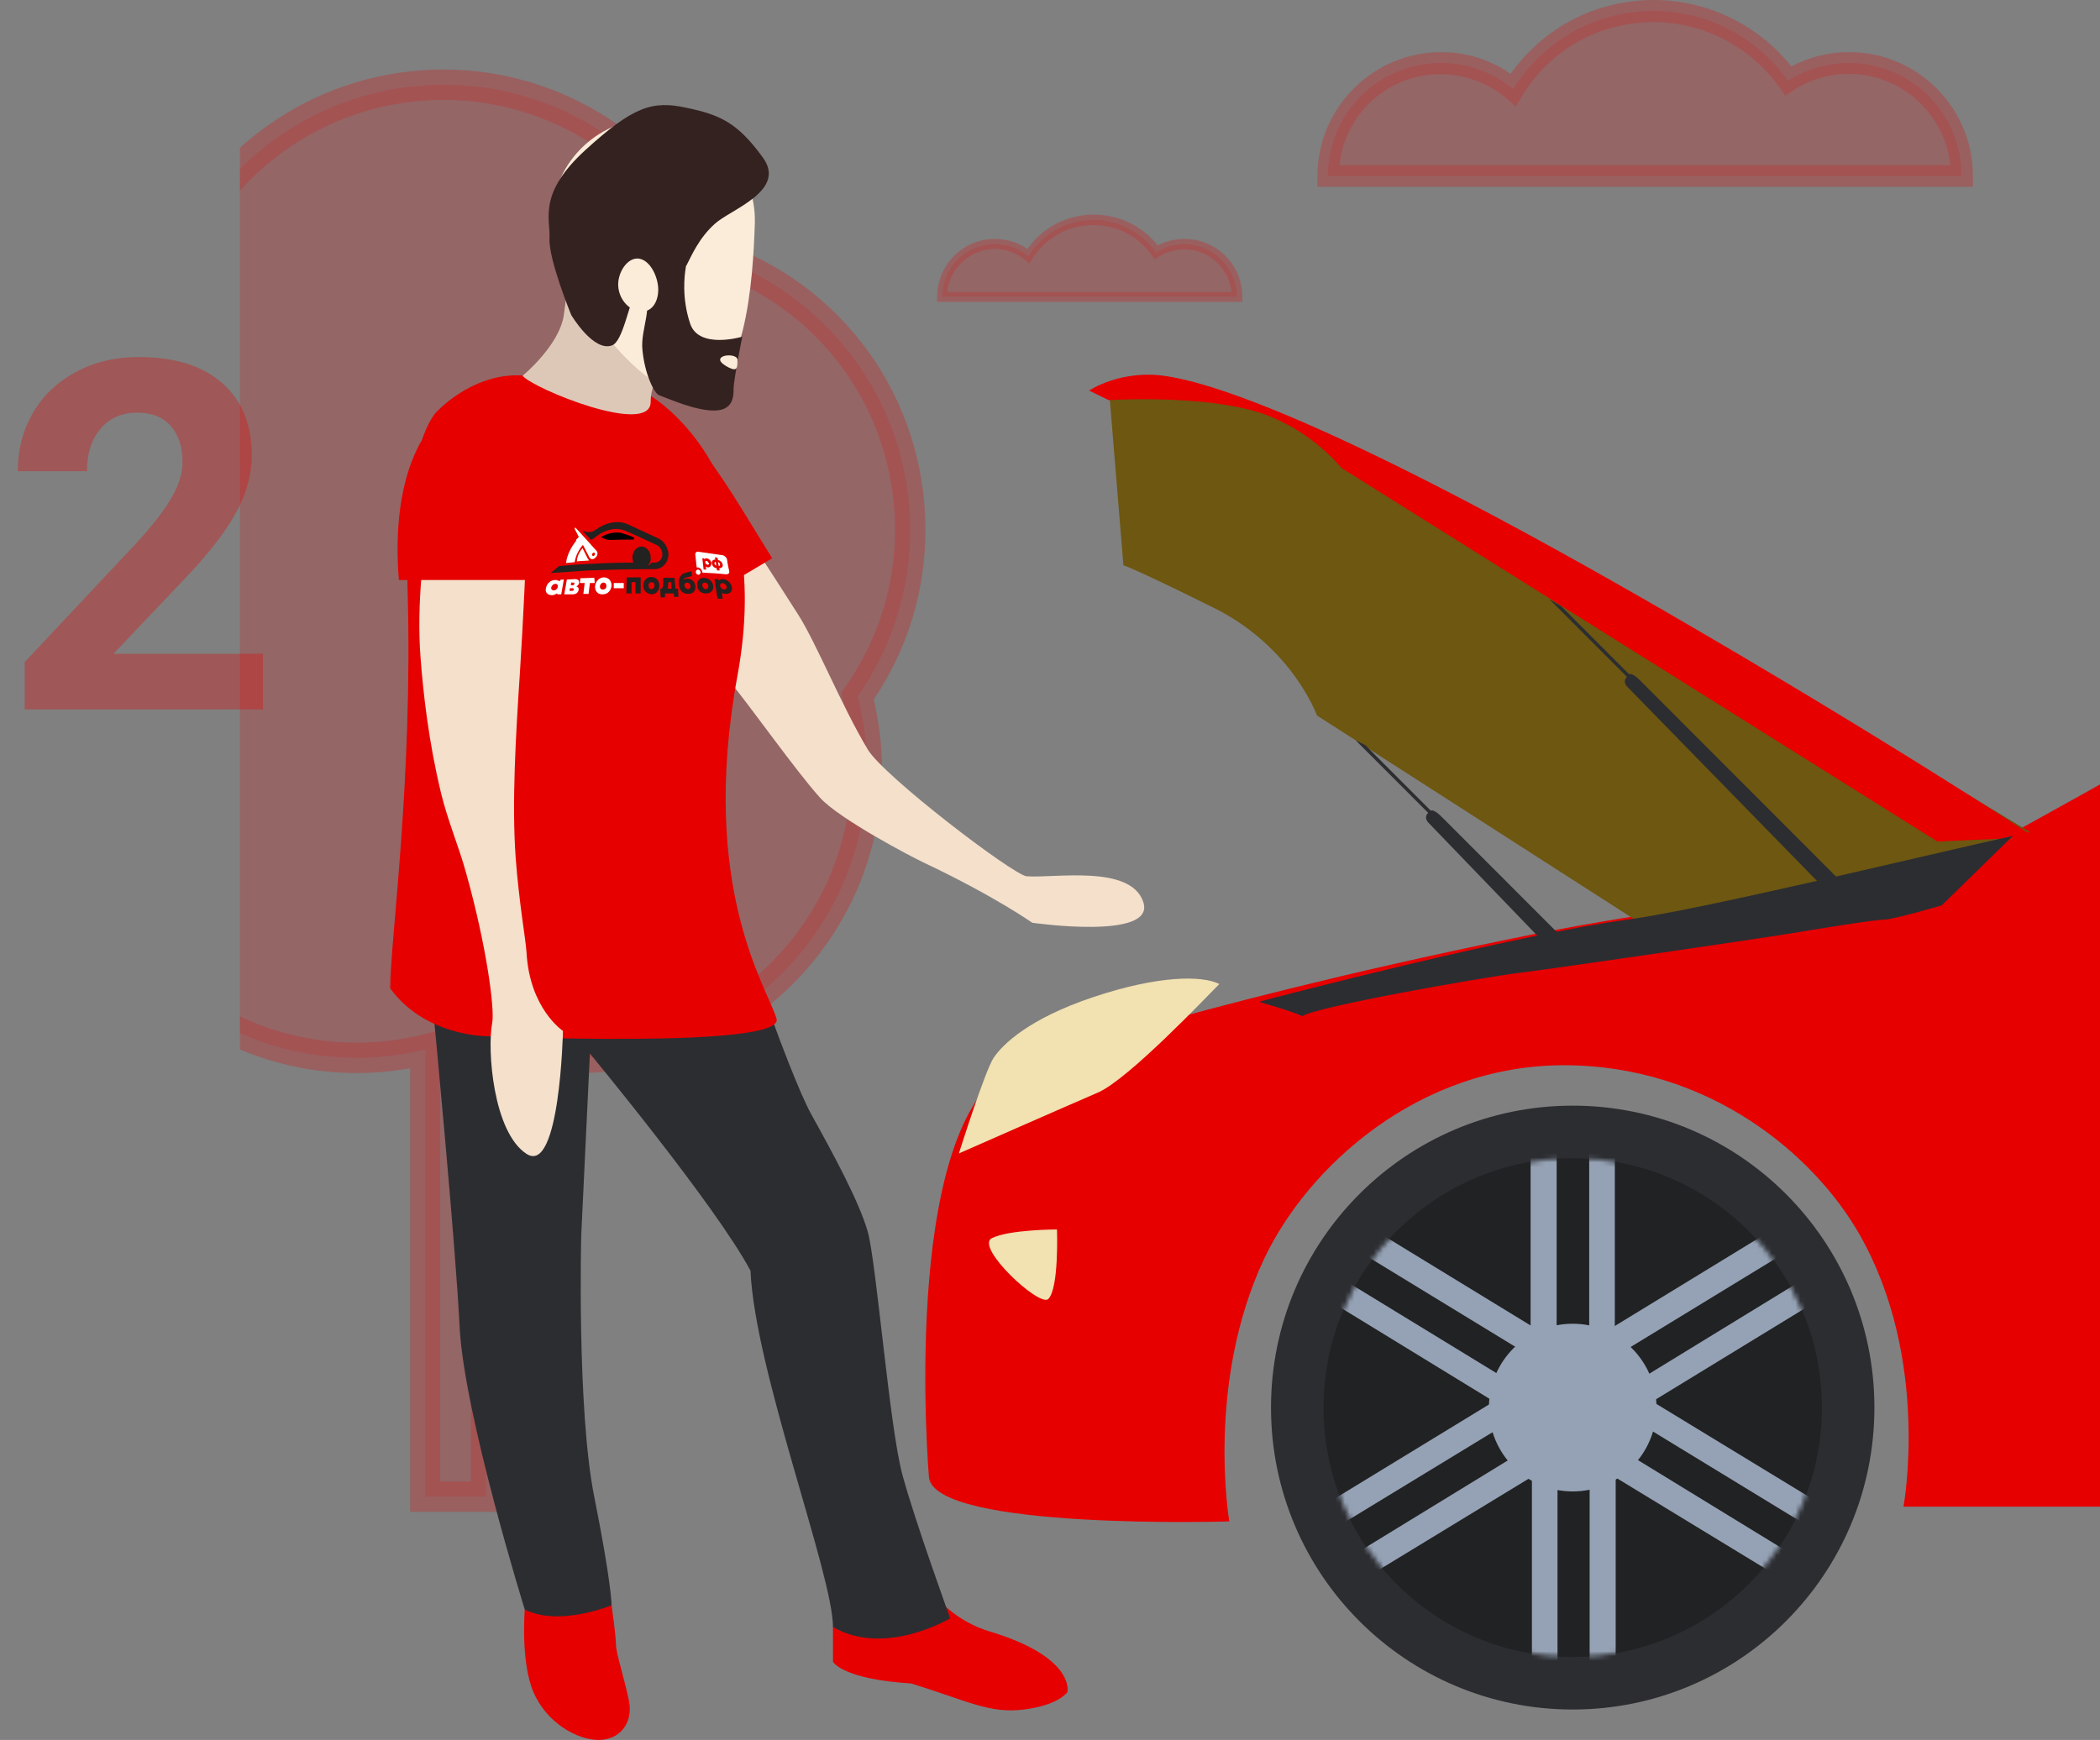
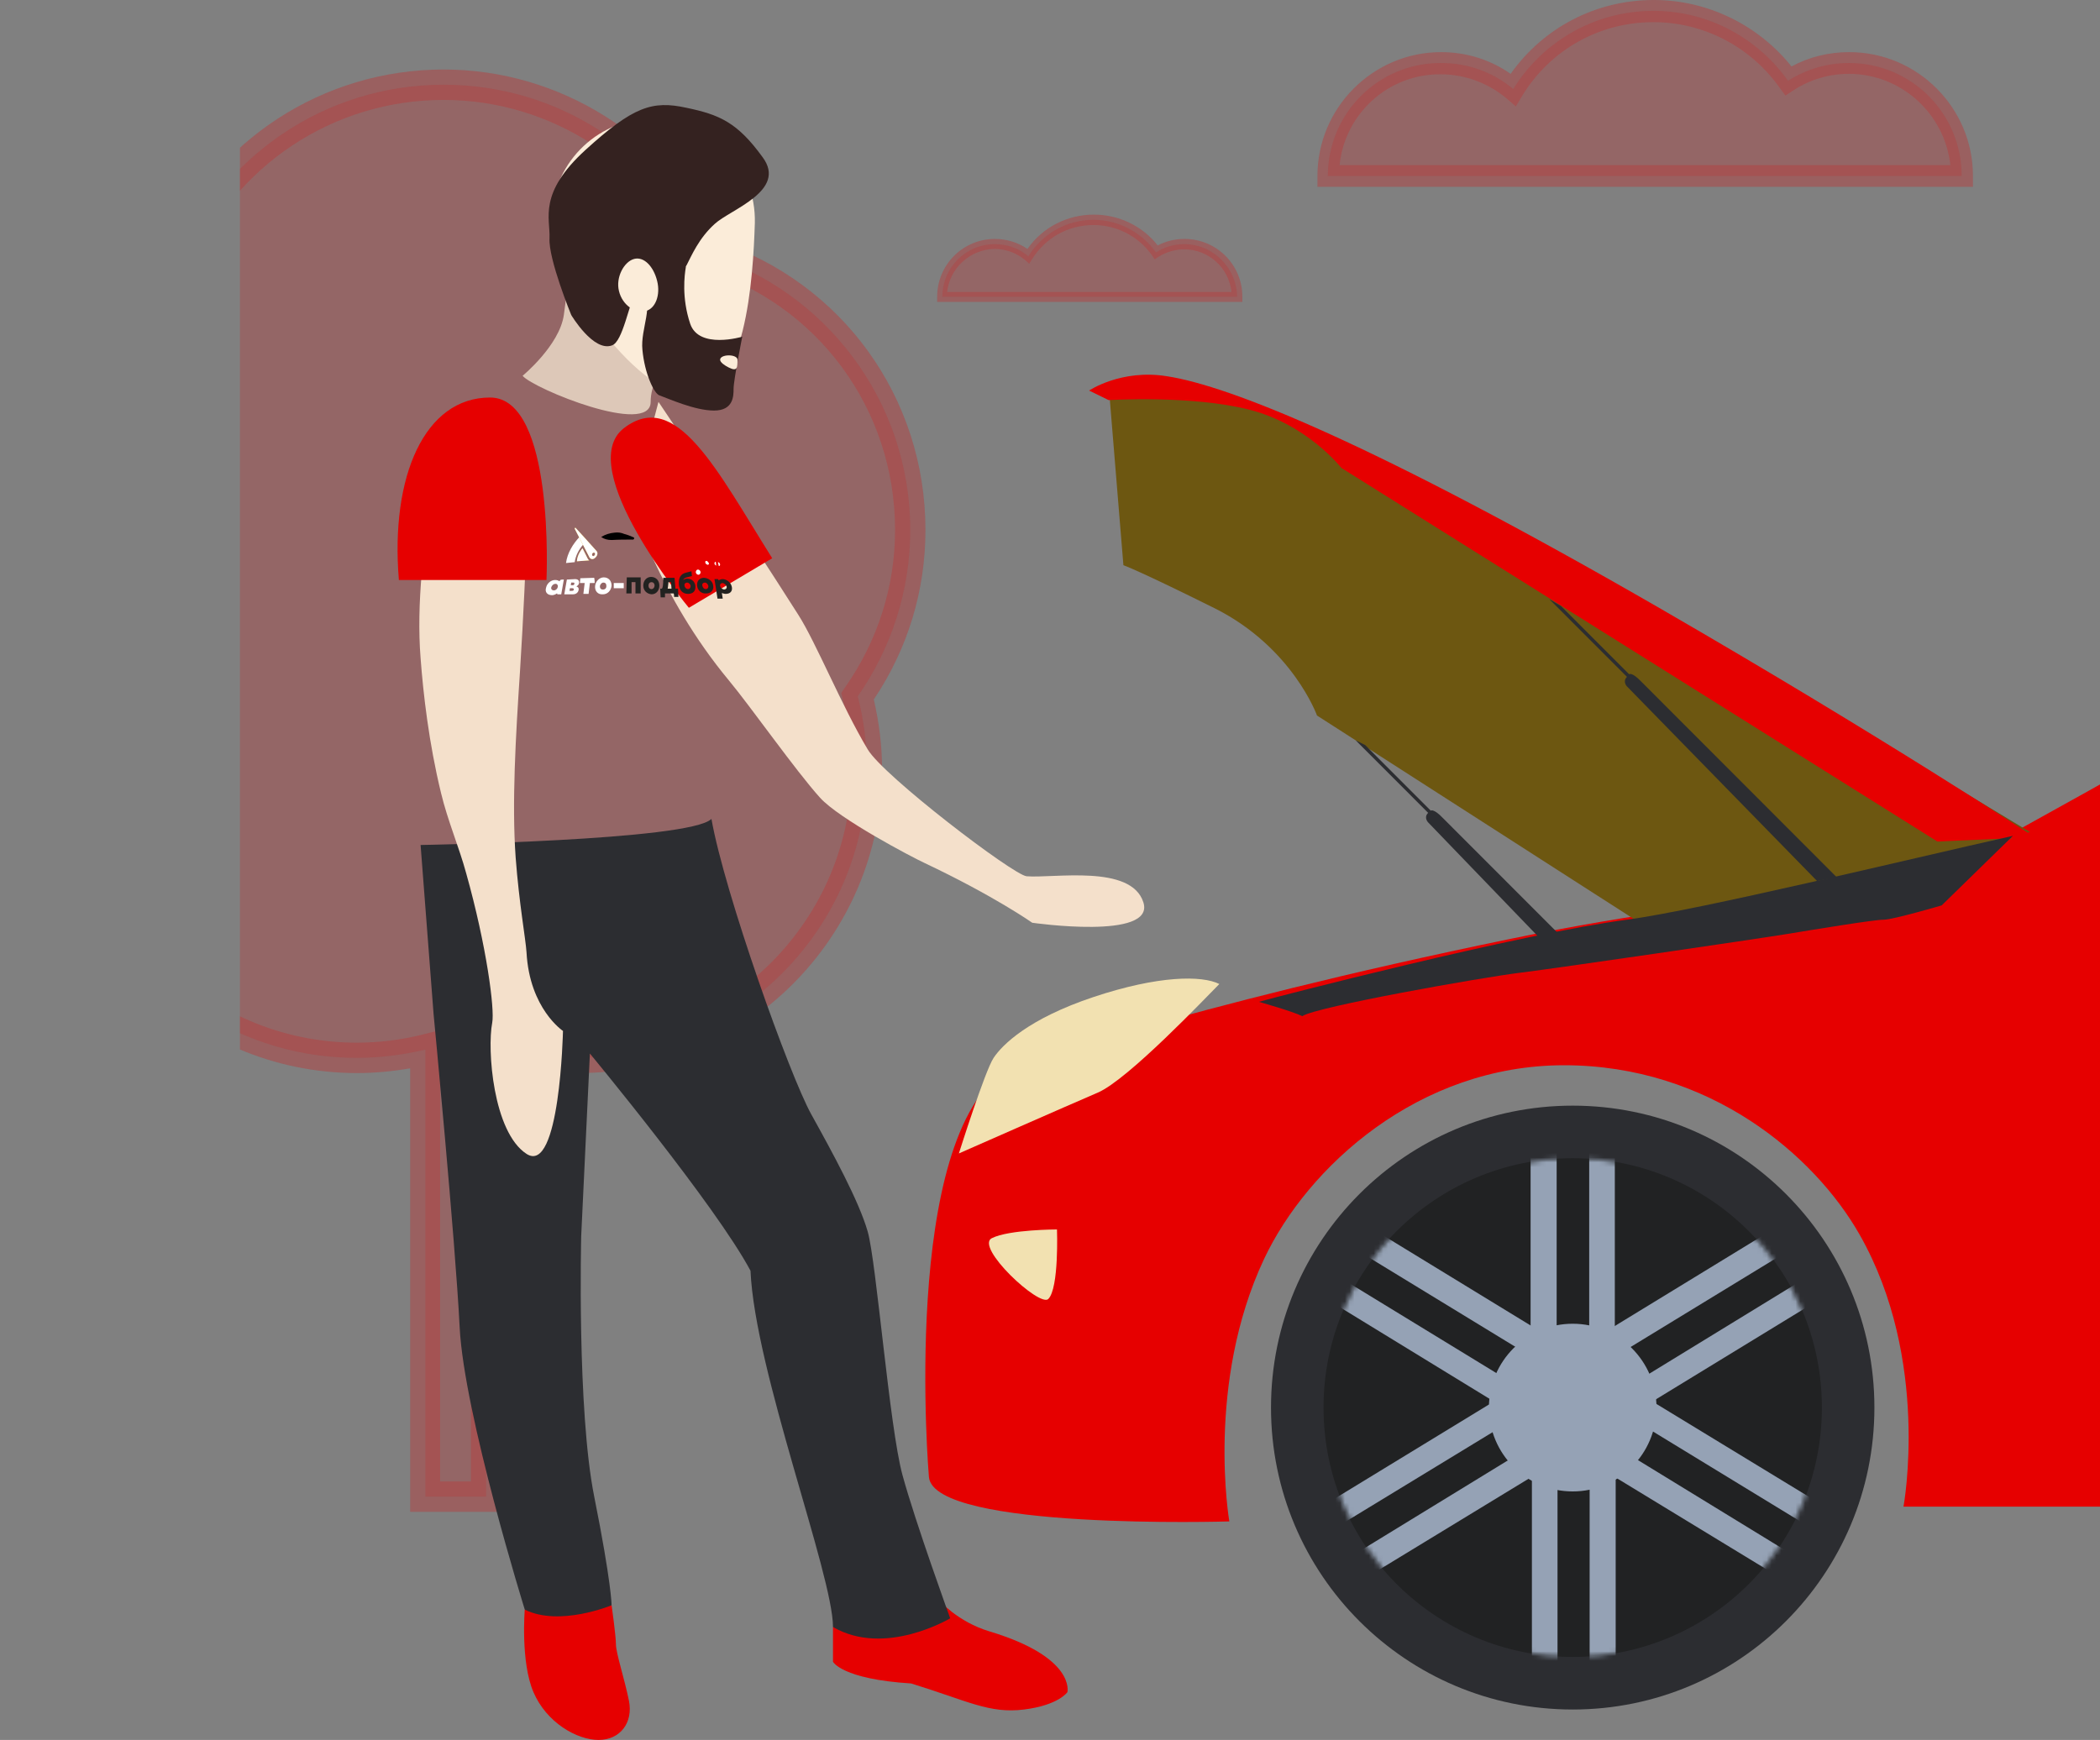
<svg xmlns="http://www.w3.org/2000/svg" width="438" height="363" viewBox="0 0 438 363" fill="none">
  <rect x="0" y="0" width="438" height="363" fill="#808080" stroke="none" />
-   <path opacity="0.32" d="M54.851 148H5.146V138.139L28.604 113.137C31.824 109.617 34.198 106.546 35.726 103.923C37.286 101.3 38.066 98.81 38.066 96.452C38.066 93.231 37.253 90.708 35.626 88.882C33.999 87.022 31.675 86.093 28.653 86.093C25.399 86.093 22.826 87.222 20.934 89.48C19.074 91.704 18.145 94.643 18.145 98.295H3.701C3.701 93.879 4.747 89.845 6.839 86.192C8.964 82.54 11.952 79.685 15.804 77.626C19.655 75.534 24.021 74.488 28.902 74.488C36.373 74.488 42.167 76.281 46.284 79.867C50.435 83.453 52.51 88.517 52.51 95.058C52.51 98.644 51.58 102.296 49.721 106.015C47.861 109.733 44.674 114.066 40.158 119.014L23.673 136.396H54.851V148Z" fill="#e60000" />
  <g clip-path="url(#clip0)">
    <g opacity="0.5">
      <path opacity="0.4" d="M385.605 13.142C380.988 13.142 376.642 14.502 372.929 16.858C366.682 8.067 356.451 2.266 344.861 2.266C332.457 2.266 321.683 8.792 315.616 18.581C311.542 15.136 306.291 13.142 300.496 13.142C287.458 13.142 276.955 23.656 276.955 36.708H409.146C409.146 23.656 398.643 13.142 385.605 13.142Z" fill="#e60000" />
      <path opacity="0.5" d="M411.5 38.974H274.782V36.708C274.782 22.478 286.372 10.876 300.587 10.876C305.748 10.876 310.818 12.417 315.073 15.408C321.954 5.71 332.91 0 344.952 0C356.089 0 366.682 5.166 373.654 13.867C377.366 11.873 381.44 10.876 385.696 10.876C399.911 10.876 411.5 22.478 411.5 36.708V38.974ZM279.4 34.442H406.792C405.615 23.747 396.561 15.408 385.605 15.408C381.531 15.408 377.547 16.587 374.197 18.762L372.386 19.94L371.119 18.218C365.052 9.698 355.274 4.622 344.862 4.622C333.634 4.622 323.403 10.333 317.518 19.94L316.16 22.206L314.168 20.484C310.365 17.312 305.476 15.499 300.496 15.499C289.541 15.408 280.486 23.747 279.4 34.442Z" fill="#e60000" />
    </g>
    <g opacity="0.5">
      <path opacity="0.4" d="M246.986 50.938C244.813 50.938 242.822 51.572 241.101 52.66C238.204 48.581 233.405 45.862 228.063 45.862C222.269 45.862 217.289 48.944 214.482 53.476C212.581 51.844 210.136 50.938 207.51 50.938C201.444 50.938 196.555 55.832 196.555 61.905H258.033C257.942 55.923 253.053 50.938 246.986 50.938Z" fill="#e60000" />
      <path opacity="0.5" d="M259.028 62.992H195.468V61.905C195.468 55.288 200.81 49.85 207.51 49.85C209.954 49.85 212.309 50.575 214.3 51.935C217.469 47.403 222.63 44.775 228.153 44.775C233.314 44.775 238.294 47.131 241.463 51.21C243.183 50.303 245.085 49.85 247.077 49.85C253.686 49.85 259.119 55.198 259.119 61.905V62.992H259.028ZM197.55 60.908H256.855C256.312 55.923 252.147 52.026 246.986 52.026C245.085 52.026 243.274 52.569 241.644 53.566L240.829 54.11L240.286 53.294C237.479 49.306 232.952 46.95 228.063 46.95C222.811 46.95 218.103 49.578 215.296 54.02L214.663 55.017L213.757 54.201C211.946 52.751 209.773 51.935 207.419 51.935C202.349 52.026 198.093 55.923 197.55 60.908Z" fill="#e60000" />
    </g>
    <path d="M328.021 356.655C362.775 356.655 390.948 328.453 390.948 293.663C390.948 258.873 362.775 230.67 328.021 230.67C293.268 230.67 265.095 258.873 265.095 293.663C265.095 328.453 293.268 356.655 328.021 356.655Z" fill="#2C2D31" />
    <path d="M328.022 345.688C356.725 345.688 379.993 322.396 379.993 293.663C379.993 264.93 356.725 241.637 328.022 241.637C299.319 241.637 276.051 264.93 276.051 293.663C276.051 322.396 299.319 345.688 328.022 345.688Z" fill="#212223" />
    <mask id="mask0" mask-type="alpha" maskUnits="userSpaceOnUse" x="276" y="241" width="104" height="105">
      <path d="M328.022 345.688C356.725 345.688 379.993 322.396 379.993 293.663C379.993 264.93 356.725 241.637 328.022 241.637C299.319 241.637 276.051 264.93 276.051 293.663C276.051 322.396 299.319 345.688 328.022 345.688Z" fill="#212223" />
    </mask>
    <g mask="url(#mask0)">
      <path d="M324.672 230.489H319.239V280.883H324.672V230.489Z" fill="#95A2B5" />
      <path d="M336.804 230.489H331.462V280.883H336.804V230.489Z" fill="#95A2B5" />
      <path d="M324.853 303.905H319.511V354.299H324.853V303.905Z" fill="#95A2B5" />
      <path d="M336.985 303.905H331.553V354.299H336.985V303.905Z" fill="#95A2B5" />
      <path d="M336.17 283.421L379.087 257.227L376.28 252.514L333.272 278.799L338.705 287.681L336.17 283.421Z" fill="#95A2B5" />
      <path d="M381.713 261.396L382.618 262.937L339.701 289.222L342.417 293.754L385.425 267.469L381.713 261.396Z" fill="#95A2B5" />
      <path d="M320.054 301.277L277.137 327.561L273.606 321.76L316.613 295.567L313.806 291.035L270.89 317.229L279.944 332.184L322.951 305.99L320.054 301.277Z" fill="#95A2B5" />
      <path d="M320.053 283.421L317.518 287.681L322.951 278.799L279.944 252.514L277.137 257.227L320.053 283.421Z" fill="#95A2B5" />
      <path d="M273.606 262.937L274.511 261.396L270.89 267.469L313.806 293.754L316.613 289.222L273.606 262.937Z" fill="#95A2B5" />
      <path d="M342.417 291.035L339.701 295.567L382.618 321.76L379.087 327.561L336.17 301.277L333.272 305.99L376.28 332.184L385.425 317.229L342.417 291.035Z" fill="#95A2B5" />
      <path d="M328.021 311.156C337.672 311.156 345.496 303.324 345.496 293.663C345.496 284.002 337.672 276.17 328.021 276.17C318.371 276.17 310.547 284.002 310.547 293.663C310.547 303.324 318.371 311.156 328.021 311.156Z" fill="#95A2B5" />
    </g>
    <path d="M193.748 308.165C193.748 308.165 187.681 237.287 209.954 223.148C209.954 223.148 246.352 210.005 315.073 195.866C368.674 184.808 395.022 187.346 409.056 179.642C444.458 160.427 482.847 138.13 489.91 134.142C489.91 154.354 489.91 314.328 489.91 314.328H397.014C397.014 314.328 402.718 283.693 387.869 257.59C378.453 241.003 356.542 222.241 326.21 222.241C295.879 222.241 272.7 243.45 263.646 262.665C251.423 288.678 256.402 317.41 256.402 317.41C256.402 317.41 194.834 319.313 193.748 308.165Z" fill="#e60000" />
    <path d="M199.995 240.641C199.995 240.641 205.428 223.42 207.238 220.7C209.049 217.981 214.482 212.543 228.063 208.011C241.644 203.479 250.699 203.479 254.32 205.292C251.604 208.011 235.306 225.232 228.969 227.951C222.631 230.67 199.995 240.641 199.995 240.641Z" fill="#F2E1B1" />
    <path d="M342.417 192.784L274.692 149.279C274.692 149.279 269.621 135.139 253.505 126.982C237.298 118.915 234.31 117.918 234.31 117.918L231.322 81.482C231.322 81.482 234.31 68.34 288.907 96.619C343.504 124.897 423.361 173.569 423.361 173.569C423.361 173.569 411.229 177.648 409.237 179.642C404.167 176.651 402.175 181.636 402.175 181.636C402.175 181.636 393.12 179.642 392.034 183.63C390.947 187.618 381.803 186.712 381.803 186.712L342.417 192.784Z" fill="#6D5711" />
    <path d="M404.076 175.563L279.762 97.616C279.762 97.616 272.7 88.552 260.567 85.471C248.435 82.389 231.232 83.476 231.232 83.476L227.157 81.482C227.157 81.482 233.857 76.951 243.364 78.491C256.493 80.485 286.824 92.631 346.491 127.073C392.758 153.811 424.357 174.657 424.357 174.657L404.076 175.563Z" fill="#e60000" />
    <path d="M378.996 183.811L339.339 143.206C339.339 143.206 338.343 142.209 339.339 141.212C337.8 139.671 323.132 124.988 323.132 124.988L325.576 126.438L339.792 140.668C339.792 140.668 340.335 140.124 342.327 142.209C344.319 144.203 383.07 182.996 383.07 182.996L378.996 183.811Z" fill="#2C2D31" />
    <path d="M322.407 197.044L297.87 171.575C297.87 171.575 296.874 170.578 297.87 169.581C296.331 168.04 282.75 154.445 282.75 154.445L284.742 155.442L298.414 169.128C298.414 169.128 298.957 168.584 300.949 170.669C302.941 172.663 326.482 196.228 326.482 196.228" fill="#2C2D31" />
    <path d="M262.56 209.008C262.56 209.008 269.622 211.002 271.614 211.999C274.602 210.005 309.008 203.933 317.066 202.936C325.124 201.939 366.592 195.866 372.658 194.869C378.725 193.872 390.857 191.878 392.849 191.878C394.841 191.878 404.982 188.887 404.982 188.887L419.831 174.385C397.557 179.37 354.731 189.793 339.339 191.878C317.156 194.778 265.729 208.102 262.56 209.008Z" fill="#2C2D31" />
    <path d="M206.876 258.315C210.497 256.502 220.457 256.502 220.457 256.502C220.457 256.502 220.91 268.738 218.646 271.004C216.835 272.817 203.254 260.127 206.876 258.315Z" fill="#F2E1B1" />
    <path d="M109.452 335.809C109.452 335.809 108.547 346.685 111.263 353.03C113.98 359.375 120.318 363 124.845 363C129.372 363 132.088 359.375 131.183 354.843C130.277 350.311 128.466 344.873 128.466 343.06C128.466 341.247 127.561 334.903 127.561 334.903L109.452 335.809Z" fill="#e60000" />
    <path d="M173.737 339.435V346.686C173.737 346.686 175.548 350.311 190.035 351.217C201.805 354.843 206.332 357.562 213.576 356.656C220.819 355.749 222.63 353.03 222.63 353.03C222.63 353.03 224.441 345.779 206.332 340.341C199.723 338.347 195.92 333.906 195.92 333.906L173.737 339.435Z" fill="#e60000" />
    <g opacity="0.5">
      <path opacity="0.4" d="M189.854 110.577C189.854 83.476 171.927 60.455 147.299 52.932C137.792 32.085 116.877 17.674 92.522 17.674C67.532 17.674 46.164 32.901 37.02 54.563C15.38 63.718 0.169 85.108 0.169 110.124C0.169 125.35 5.873 139.309 15.108 149.913C14.475 153.357 14.203 156.892 14.203 160.427C14.203 193.691 41.184 220.7 74.413 220.7C79.302 220.7 84.101 220.066 88.719 218.978V312.243H101.395V217.528C107.461 219.613 113.889 220.7 120.59 220.7C153.818 220.7 180.8 193.691 180.8 160.427C180.8 155.17 180.166 150.094 178.898 145.291C185.78 135.411 189.854 123.447 189.854 110.577Z" fill="#e60000" />
      <path opacity="0.5" d="M104.564 315.416H85.55V222.876C81.928 223.51 78.125 223.873 74.504 223.873C39.555 223.873 11.124 195.413 11.124 160.427C11.124 157.255 11.396 153.992 11.849 150.819C2.251 139.399 -3 124.988 -3 110.124C-3 84.927 11.758 62.358 34.575 52.116C44.806 29.276 67.351 14.502 92.522 14.502C116.787 14.502 139.06 28.55 149.563 50.303C175.639 58.914 193.023 82.933 193.023 110.577C193.023 123.266 189.311 135.411 182.248 145.925C183.335 150.638 183.969 155.533 183.969 160.427C183.969 195.413 155.539 223.873 120.59 223.873C115.157 223.873 109.725 223.148 104.473 221.788V315.416H104.564ZM91.888 309.071H98.226V213.087L102.391 214.537C108.276 216.531 114.433 217.528 120.59 217.528C152.008 217.528 177.631 191.878 177.631 160.427C177.631 155.533 176.997 150.729 175.82 146.016L175.458 144.565L176.273 143.387C183.063 133.689 186.685 122.36 186.685 110.577C186.685 85.289 170.478 63.355 146.394 56.013L145.036 55.56L144.402 54.291C135.167 33.989 114.795 20.846 92.522 20.846C69.524 20.846 48.88 34.532 39.917 55.832L39.374 57.01L38.197 57.554C17.01 66.437 3.338 87.102 3.338 110.124C3.338 123.991 8.408 137.405 17.553 147.738L18.549 148.916L18.277 150.457C17.643 153.81 17.372 157.164 17.372 160.427C17.372 191.878 42.995 217.528 74.413 217.528C78.94 217.528 83.467 216.984 87.904 215.897L91.797 214.9V309.071H91.888Z" fill="#e60000" />
    </g>
    <path d="M109.453 335.809C109.453 335.809 96.777 295.022 95.871 276.895C94.966 258.768 90.439 211.637 90.439 211.637L87.723 176.288C87.723 176.288 143.859 175.382 148.386 170.85C151.102 186.258 164.683 224.326 169.21 232.483C173.737 240.64 179.17 250.611 180.981 256.955C182.792 263.3 185.508 297.742 188.224 307.712C190.94 317.682 198.184 337.622 198.184 337.622C198.184 337.622 184.602 345.779 173.737 339.434C173.737 328.558 157.44 285.959 156.534 265.112C149.291 251.517 123.034 219.794 123.034 219.794L121.223 257.861C121.223 257.861 120.318 294.116 123.939 312.243C127.561 330.371 127.561 334.903 127.561 334.903C127.561 334.903 116.696 339.434 109.453 335.809Z" fill="#2C2D31" />
    <path d="M137.34 83.839C137.34 83.839 154.362 109.127 166.495 128.251C170.207 134.052 175.549 147.285 180.981 156.348C184.241 161.877 211.313 182.542 214.12 182.814C219.824 183.267 235.94 180.276 238.475 188.252C241.01 196.228 215.297 192.512 215.297 192.512C215.297 192.512 207.329 186.893 192.752 180.005C190.217 178.826 175.006 170.85 171.022 166.409C165.951 160.79 156.535 147.375 152.008 141.937C137.34 124.263 131.727 105.139 131.727 105.139L137.34 83.839Z" fill="#F4E0CB" />
    <path d="M161.062 116.468L143.678 126.801C143.678 126.801 119.322 97.525 130.187 89.277C141.052 81.029 149.472 97.978 161.062 116.468Z" fill="#e60000" />
-     <path d="M101.304 216.169C101.304 216.169 163.778 218.888 161.967 212.543C160.156 206.198 145.669 185.352 153.818 140.94C161.967 96.528 134.804 82.026 134.804 82.026C134.804 82.026 132.994 91.09 119.412 82.026C104.201 71.875 91.344 85.652 91.344 85.652C91.344 85.652 84.101 91.09 85.006 122.813C86.183 162.784 81.385 196.228 81.385 206.198C88.628 216.169 101.304 216.169 101.304 216.169Z" fill="#e60000" />
    <path d="M94.061 85.652C94.061 85.652 85.913 114.655 87.724 137.315C88.267 144.656 89.444 154.989 91.979 165.412C93.337 171.122 95.782 176.832 97.23 182.18C101.486 197.316 103.206 210.549 102.663 213.359C101.576 218.978 102.844 236.199 109.816 240.731C116.787 245.263 117.421 215.081 117.421 215.081C117.421 215.081 110.449 210.458 109.816 198.676C109.635 195.866 108.276 188.524 107.552 178.917C106.737 167.497 107.552 153.811 108.458 140.034C109.906 117.103 110.359 96.528 110.359 96.528L94.061 85.652Z" fill="#F4E0CB" />
    <path d="M83.196 121H113.98C113.98 121 115.791 82.933 102.21 82.933C88.629 82.933 81.385 99.247 83.196 121Z" fill="#e60000" />
    <path d="M109 78.401C109 78.401 116.696 72.056 117.601 65.712C118.507 59.367 118.507 55.742 118.507 55.742L143.859 71.15C143.859 71.15 135.71 76.588 135.71 83.839C135.71 91.09 111.264 81.12 109 78.401Z" fill="#DDC8B8" />
    <path d="M157.44 46.497C157.077 58.189 155.538 82.842 143.858 82.479C132.178 82.117 114.704 56.92 115.066 45.228C115.428 33.536 125.207 24.381 136.887 24.744C148.567 25.106 157.711 34.804 157.44 46.497Z" fill="#FBECD9" />
    <path d="M119.14 65.712C119.14 65.712 114.342 54.02 114.613 49.669C114.794 45.59 112.169 40.333 122.128 31.27C132.088 22.206 136.072 20.937 143.134 22.478C150.106 23.928 153.818 25.56 159.069 32.81C164.23 39.789 152.369 43.687 149.11 46.678C145.76 49.669 144.22 53.385 143.224 55.288C142.138 57.554 133.537 58.461 133.084 59.367C131.092 63.627 129.915 71.24 127.651 72.056C123.758 73.506 119.14 65.712 119.14 65.712Z" fill="#342220" />
    <path d="M137.521 82.479C139.332 83.114 144.855 85.652 148.929 85.652C153.003 85.652 153.003 82.57 153.003 81.12C153.003 79.307 154.814 70.243 154.814 70.243C154.814 70.243 145.76 72.963 143.949 67.524C142.138 62.086 142.772 57.373 143.044 55.742C143.315 54.11 131.545 57.01 133.99 60.273C136.525 63.627 133.537 68.612 133.99 72.963C134.442 77.948 136.434 82.117 137.521 82.479Z" fill="#342220" />
    <path d="M137.068 58.642C137.792 61.542 136.706 64.443 134.623 64.896C132.541 65.44 129.824 63.718 129.1 60.727C128.376 57.826 130.187 54.563 132.269 54.02C134.351 53.476 136.343 55.651 137.068 58.642Z" fill="#FBECD9" />
    <path d="M153.818 75.047C153.818 76.679 153.818 77.585 152.007 76.679C151.102 76.225 150.196 75.591 150.196 75.047C150.196 74.503 151.011 74.141 152.007 74.141C153.003 74.141 153.818 74.503 153.818 75.047Z" fill="#FBECD9" />
    <path d="M132.178 112.118C131.545 111.846 130.911 111.574 130.186 111.392C129.553 111.121 128.919 111.03 128.194 111.121C127.199 111.211 126.293 111.483 125.388 112.027C126.021 112.48 126.746 112.661 127.561 112.661C129.1 112.571 130.549 112.571 132.088 112.571C132.269 112.48 132.359 112.208 132.178 112.118Z" fill="black" />
-     <path d="M137.429 112.389C135.256 111.392 133.174 110.395 131.182 109.489C130.277 109.036 129.281 108.855 128.285 108.945C126.927 109.036 125.568 109.58 124.301 110.486C123.577 111.03 122.762 111.121 122.128 110.939C121.947 110.849 121.766 110.849 121.494 110.758C122.128 111.392 122.671 112.027 123.305 112.661C123.758 112.389 124.12 112.118 124.572 111.755C125.478 111.121 126.383 110.667 127.379 110.486C128.556 110.214 129.643 110.395 130.729 110.849C132.812 111.755 134.894 112.752 137.067 113.749C137.701 114.112 138.154 114.837 138.154 115.652C138.154 116.649 137.429 117.374 136.524 117.374C136.343 117.374 136.071 117.374 135.89 117.374C135.619 117.737 135.437 117.918 135.075 118.009C135.528 117.646 135.8 117.012 135.709 116.287C135.709 115.018 134.804 114.021 133.808 114.021C132.812 114.021 131.906 115.018 131.906 116.287C131.906 116.649 131.997 117.012 132.087 117.374C129.1 117.374 126.112 117.465 123.124 117.646C123.033 117.646 122.943 117.646 122.852 117.646C120.77 117.737 118.687 117.918 116.605 118.1C115.971 118.643 115.428 119.097 114.794 119.55C117.42 119.368 120.045 119.187 122.762 119.006C122.852 119.006 122.943 119.006 123.033 119.006C127.56 118.825 132.087 118.734 136.524 118.734C138.154 118.734 139.421 117.374 139.421 115.562C139.331 114.202 138.516 112.933 137.429 112.389Z" fill="#222220" />
    <path d="M120.861 112.027C119.502 113.477 118.325 115.38 118.054 117.465C118.688 117.374 119.231 117.374 119.865 117.284C120.046 115.924 120.77 114.565 121.675 113.568C121.404 113.024 121.132 112.48 120.861 112.027Z" fill="white" />
    <path d="M122.581 116.559C122.219 115.834 121.857 115.109 121.494 114.383C121.404 114.474 120.408 115.652 120.317 117.103C121.132 117.012 121.947 117.012 122.762 116.921C122.853 116.921 122.853 116.921 122.943 116.921C122.853 116.921 122.671 116.74 122.581 116.559Z" fill="#E6AE18" />
    <path d="M124.392 114.927C122.853 113.205 121.404 111.574 120.046 110.124C119.956 110.033 119.865 110.214 119.865 110.305C120.861 112.208 121.857 114.202 122.944 116.287C123.215 116.74 123.759 116.74 124.121 116.378C124.664 115.924 124.754 115.29 124.392 114.927ZM123.759 116.015C123.577 116.015 123.487 115.924 123.487 115.652C123.487 115.471 123.668 115.29 123.849 115.29C124.03 115.29 124.121 115.381 124.121 115.652C124.03 115.834 123.94 116.015 123.759 116.015Z" fill="#E6AE18" />
    <path d="M122.581 116.559C122.219 115.834 121.857 115.109 121.494 114.383C121.404 114.474 120.408 115.652 120.317 117.103C121.132 117.012 121.947 117.012 122.762 116.921C122.853 116.921 122.853 116.921 122.943 116.921C122.853 116.921 122.671 116.74 122.581 116.559Z" fill="white" />
-     <path d="M121.494 113.296C121.223 112.843 121.042 112.389 120.77 111.936C120.589 112.208 120.317 112.389 120.136 112.661C120.317 113.205 120.227 113.84 119.865 114.474C119.321 115.38 118.959 116.287 118.688 117.284C119.05 117.284 119.321 117.193 119.683 117.193C119.865 115.834 120.589 114.474 121.494 113.477C121.585 113.477 121.585 113.386 121.494 113.296Z" fill="white" />
    <path d="M149.743 117.284C149.834 117.556 149.834 117.828 149.924 118.1C150.105 118.1 150.196 117.918 150.196 117.737C150.105 117.465 149.924 117.284 149.743 117.284Z" fill="white" />
    <path d="M149.019 117.556C149.019 117.737 149.2 117.918 149.381 118.009C149.381 117.737 149.29 117.465 149.29 117.193C149.109 117.193 149.019 117.375 149.019 117.556Z" fill="white" />
    <path d="M147.389 117.012C147.208 117.012 147.027 117.103 147.118 117.375C147.118 117.556 147.299 117.737 147.571 117.828C147.752 117.828 147.933 117.737 147.842 117.465C147.752 117.284 147.571 117.103 147.389 117.012Z" fill="white" />
-     <path d="M150.739 115.834C149.019 115.562 147.389 115.38 145.669 115.109C145.216 115.018 144.944 115.38 145.035 115.834C145.125 116.649 145.216 117.556 145.307 118.372C145.397 118.372 145.397 118.372 145.488 118.372C145.94 118.372 146.393 118.825 146.484 119.369V119.459C148.113 119.55 149.834 119.64 151.463 119.822C151.916 119.822 152.188 119.55 152.097 119.187C151.916 118.372 151.735 117.556 151.644 116.74C151.554 116.287 151.101 115.924 150.739 115.834ZM147.661 118.372C147.48 118.372 147.389 118.281 147.208 118.19C147.208 118.371 147.298 118.643 147.298 118.825C147.117 118.825 146.936 118.825 146.755 118.825C146.665 118.009 146.574 117.284 146.484 116.468C146.574 116.468 146.755 116.468 146.846 116.468C146.846 116.559 146.936 116.559 146.936 116.649C147.027 116.559 147.208 116.468 147.389 116.468C147.842 116.559 148.294 116.921 148.385 117.465C148.385 118.009 148.113 118.372 147.661 118.372ZM150.015 118.553C150.015 118.734 150.105 118.825 150.105 119.006C149.924 119.006 149.743 119.006 149.562 119.006C149.562 118.825 149.471 118.734 149.471 118.553C148.928 118.462 148.566 118.1 148.476 117.556C148.385 117.103 148.657 116.74 149.2 116.74C149.2 116.559 149.109 116.468 149.109 116.287C149.29 116.287 149.471 116.287 149.653 116.377C149.653 116.559 149.743 116.649 149.743 116.831C150.196 116.921 150.649 117.284 150.739 117.828C150.83 118.281 150.467 118.553 150.015 118.553Z" fill="white" />
    <path d="M146.121 119.369C146.121 119.64 145.94 119.912 145.668 119.912C145.397 119.912 145.125 119.64 145.125 119.369C145.125 119.097 145.306 118.825 145.578 118.825C145.849 118.825 146.121 119.097 146.121 119.369Z" fill="white" />
    <path d="M117.601 120.909C117.42 121.906 117.239 122.994 117.058 123.991C116.786 123.991 116.515 123.991 116.243 123.991C116.243 123.9 116.243 123.81 116.153 123.81C115.881 123.991 115.519 124.172 115.157 124.172C114.161 124.172 113.617 123.538 113.889 122.631C114.07 121.725 114.885 121 115.79 121C116.153 121 116.424 121.091 116.696 121.272C116.786 121.181 116.786 121.091 116.877 121C117.058 120.909 117.33 120.909 117.601 120.909ZM116.334 122.45C116.424 122.088 116.153 121.725 115.79 121.816C115.428 121.816 115.066 122.178 114.976 122.541C114.885 122.903 115.157 123.175 115.519 123.175C115.881 123.175 116.243 122.903 116.334 122.45Z" fill="white" />
    <path d="M120.679 123.085C120.589 123.628 120.136 123.991 119.502 123.991C118.868 123.991 118.325 123.991 117.691 123.991C117.872 122.994 118.054 121.906 118.235 120.909C118.778 120.909 119.412 120.819 119.955 120.819C120.498 120.819 120.86 121.091 120.77 121.634C120.77 121.906 120.498 122.178 120.227 122.36C120.589 122.45 120.77 122.722 120.679 123.085ZM119.593 121.544C119.412 121.544 119.321 121.544 119.14 121.544C119.14 121.725 119.05 121.906 119.05 122.088C119.231 122.088 119.321 122.088 119.502 122.088C119.683 122.088 119.774 121.997 119.774 121.816C119.864 121.634 119.774 121.544 119.593 121.544ZM119.683 122.994C119.683 122.813 119.593 122.722 119.412 122.722C119.231 122.722 119.05 122.722 118.868 122.722C118.868 122.903 118.778 123.085 118.778 123.266C118.959 123.266 119.14 123.266 119.321 123.266C119.502 123.266 119.683 123.175 119.683 122.994Z" fill="white" />
    <path d="M124.03 121.634C123.667 121.634 123.396 121.634 123.034 121.634C122.943 122.359 122.853 123.175 122.762 123.9C122.4 123.9 122.038 123.9 121.676 123.9C121.766 123.175 121.857 122.359 121.947 121.634C121.585 121.634 121.313 121.634 120.951 121.634C120.951 121.272 121.042 121 121.042 120.637C122.038 120.637 122.943 120.547 123.939 120.547C124.03 121 124.03 121.272 124.03 121.634Z" fill="white" />
    <path d="M124.12 122.269C124.21 121.272 125.025 120.456 125.931 120.456C126.927 120.456 127.56 121.181 127.56 122.178C127.47 123.175 126.746 123.991 125.75 123.991C124.663 124.082 124.029 123.266 124.12 122.269ZM126.474 122.269C126.474 121.816 126.293 121.544 125.84 121.544C125.478 121.544 125.206 121.906 125.116 122.269C125.116 122.722 125.297 122.994 125.75 122.994C126.202 122.994 126.474 122.722 126.474 122.269Z" fill="white" />
    <path d="M128.014 121.634C128.738 121.634 129.372 121.634 130.096 121.634C130.096 121.997 130.096 122.359 130.096 122.722C129.372 122.722 128.738 122.722 128.014 122.722C128.014 122.359 128.014 121.997 128.014 121.634Z" fill="white" />
    <path d="M133.628 120.456C133.628 121.544 133.628 122.722 133.628 123.81C133.265 123.81 132.903 123.81 132.541 123.81C132.541 122.994 132.541 122.269 132.541 121.453C132.269 121.453 131.998 121.453 131.726 121.453C131.726 122.269 131.726 122.994 131.726 123.81C131.364 123.81 131.002 123.81 130.64 123.81C130.64 122.722 130.73 121.544 130.73 120.456C131.726 120.456 132.722 120.456 133.628 120.456Z" fill="#222220" />
    <path d="M134.171 122.178C134.171 121.091 134.895 120.365 135.801 120.365C136.797 120.365 137.521 121.091 137.521 122.178C137.521 123.175 136.887 123.991 135.891 123.991C134.895 123.9 134.171 123.175 134.171 122.178ZM136.525 122.178C136.525 121.725 136.253 121.453 135.891 121.453C135.529 121.453 135.257 121.725 135.257 122.178C135.257 122.631 135.529 122.903 135.891 122.903C136.253 122.903 136.525 122.541 136.525 122.178Z" fill="#222220" />
    <path d="M141.413 122.813C141.413 123.356 141.504 123.991 141.504 124.535C141.232 124.535 140.87 124.535 140.599 124.535C140.599 124.263 140.599 123.991 140.508 123.81C139.874 123.81 139.331 123.81 138.697 123.81C138.697 124.082 138.697 124.353 138.697 124.625C138.426 124.625 138.063 124.625 137.792 124.625C137.792 123.991 137.701 123.447 137.701 122.813C137.792 122.813 137.973 122.813 138.063 122.813C138.244 122.541 138.335 122.088 138.335 120.547C139.15 120.547 139.965 120.547 140.689 120.547C140.78 121.272 140.78 122.088 140.87 122.813C141.142 122.813 141.232 122.813 141.413 122.813ZM139.24 122.813C139.512 122.813 139.784 122.813 140.055 122.813C140.055 122.359 139.965 121.906 139.965 121.453C139.784 121.453 139.603 121.453 139.421 121.453C139.331 122.178 139.331 122.541 139.24 122.813Z" fill="#222220" />
    <path d="M145.036 122.269C145.126 123.266 144.583 123.9 143.497 123.9C142.41 123.9 141.686 123.175 141.595 121.906C141.505 120.547 141.957 119.731 143.134 119.459C143.497 119.369 143.859 119.278 144.221 119.187C144.221 119.55 144.311 119.822 144.311 120.184C143.949 120.275 143.587 120.366 143.225 120.456C142.863 120.547 142.591 120.728 142.501 121C142.772 120.819 143.044 120.728 143.315 120.728C144.311 120.728 144.945 121.363 145.036 122.269ZM144.04 122.269C144.04 121.906 143.678 121.544 143.315 121.544C142.953 121.544 142.682 121.816 142.772 122.178C142.772 122.541 143.134 122.903 143.497 122.903C143.859 122.903 144.04 122.631 144.04 122.269Z" fill="#222220" />
    <path d="M145.397 122.178C145.307 121.181 145.941 120.547 146.846 120.547C147.842 120.637 148.657 121.272 148.747 122.178C148.928 123.085 148.295 123.81 147.299 123.81C146.303 123.9 145.488 123.175 145.397 122.178ZM147.751 122.269C147.661 121.906 147.389 121.544 147.027 121.544C146.665 121.544 146.393 121.816 146.484 122.178C146.574 122.631 146.846 122.903 147.208 122.903C147.57 122.903 147.751 122.631 147.751 122.269Z" fill="#222220" />
    <path d="M152.641 122.45C152.822 123.357 152.279 123.9 151.374 123.9C151.102 123.9 150.83 123.81 150.559 123.719C150.649 124.082 150.649 124.444 150.74 124.897C150.378 124.897 150.016 124.897 149.653 124.897C149.472 123.538 149.201 122.178 149.02 120.819C149.291 120.819 149.472 120.819 149.744 120.819C149.834 120.909 149.834 121 149.925 121.091C150.106 120.909 150.468 120.819 150.83 120.819C151.645 120.909 152.46 121.544 152.641 122.45ZM151.555 122.36C151.464 121.997 151.102 121.725 150.74 121.634C150.378 121.634 150.106 121.906 150.197 122.269C150.287 122.631 150.559 122.903 151.011 122.994C151.374 122.994 151.645 122.722 151.555 122.36Z" fill="#222220" />
    <path d="M124.392 114.927C122.853 113.205 121.404 111.574 120.046 110.124C119.956 110.033 119.865 110.214 119.865 110.305C120.861 112.208 121.857 114.202 122.944 116.287C123.215 116.74 123.759 116.74 124.121 116.378C124.664 115.924 124.754 115.29 124.392 114.927ZM123.759 116.015C123.577 116.015 123.487 115.924 123.487 115.652C123.487 115.471 123.668 115.29 123.849 115.29C124.03 115.29 124.121 115.381 124.121 115.652C124.03 115.834 123.94 116.015 123.759 116.015Z" fill="white" />
  </g>
  <defs>
    <clipPath id="clip0">
      <rect width="388" height="363" fill="white" transform="translate(50)" />
    </clipPath>
  </defs>
</svg>